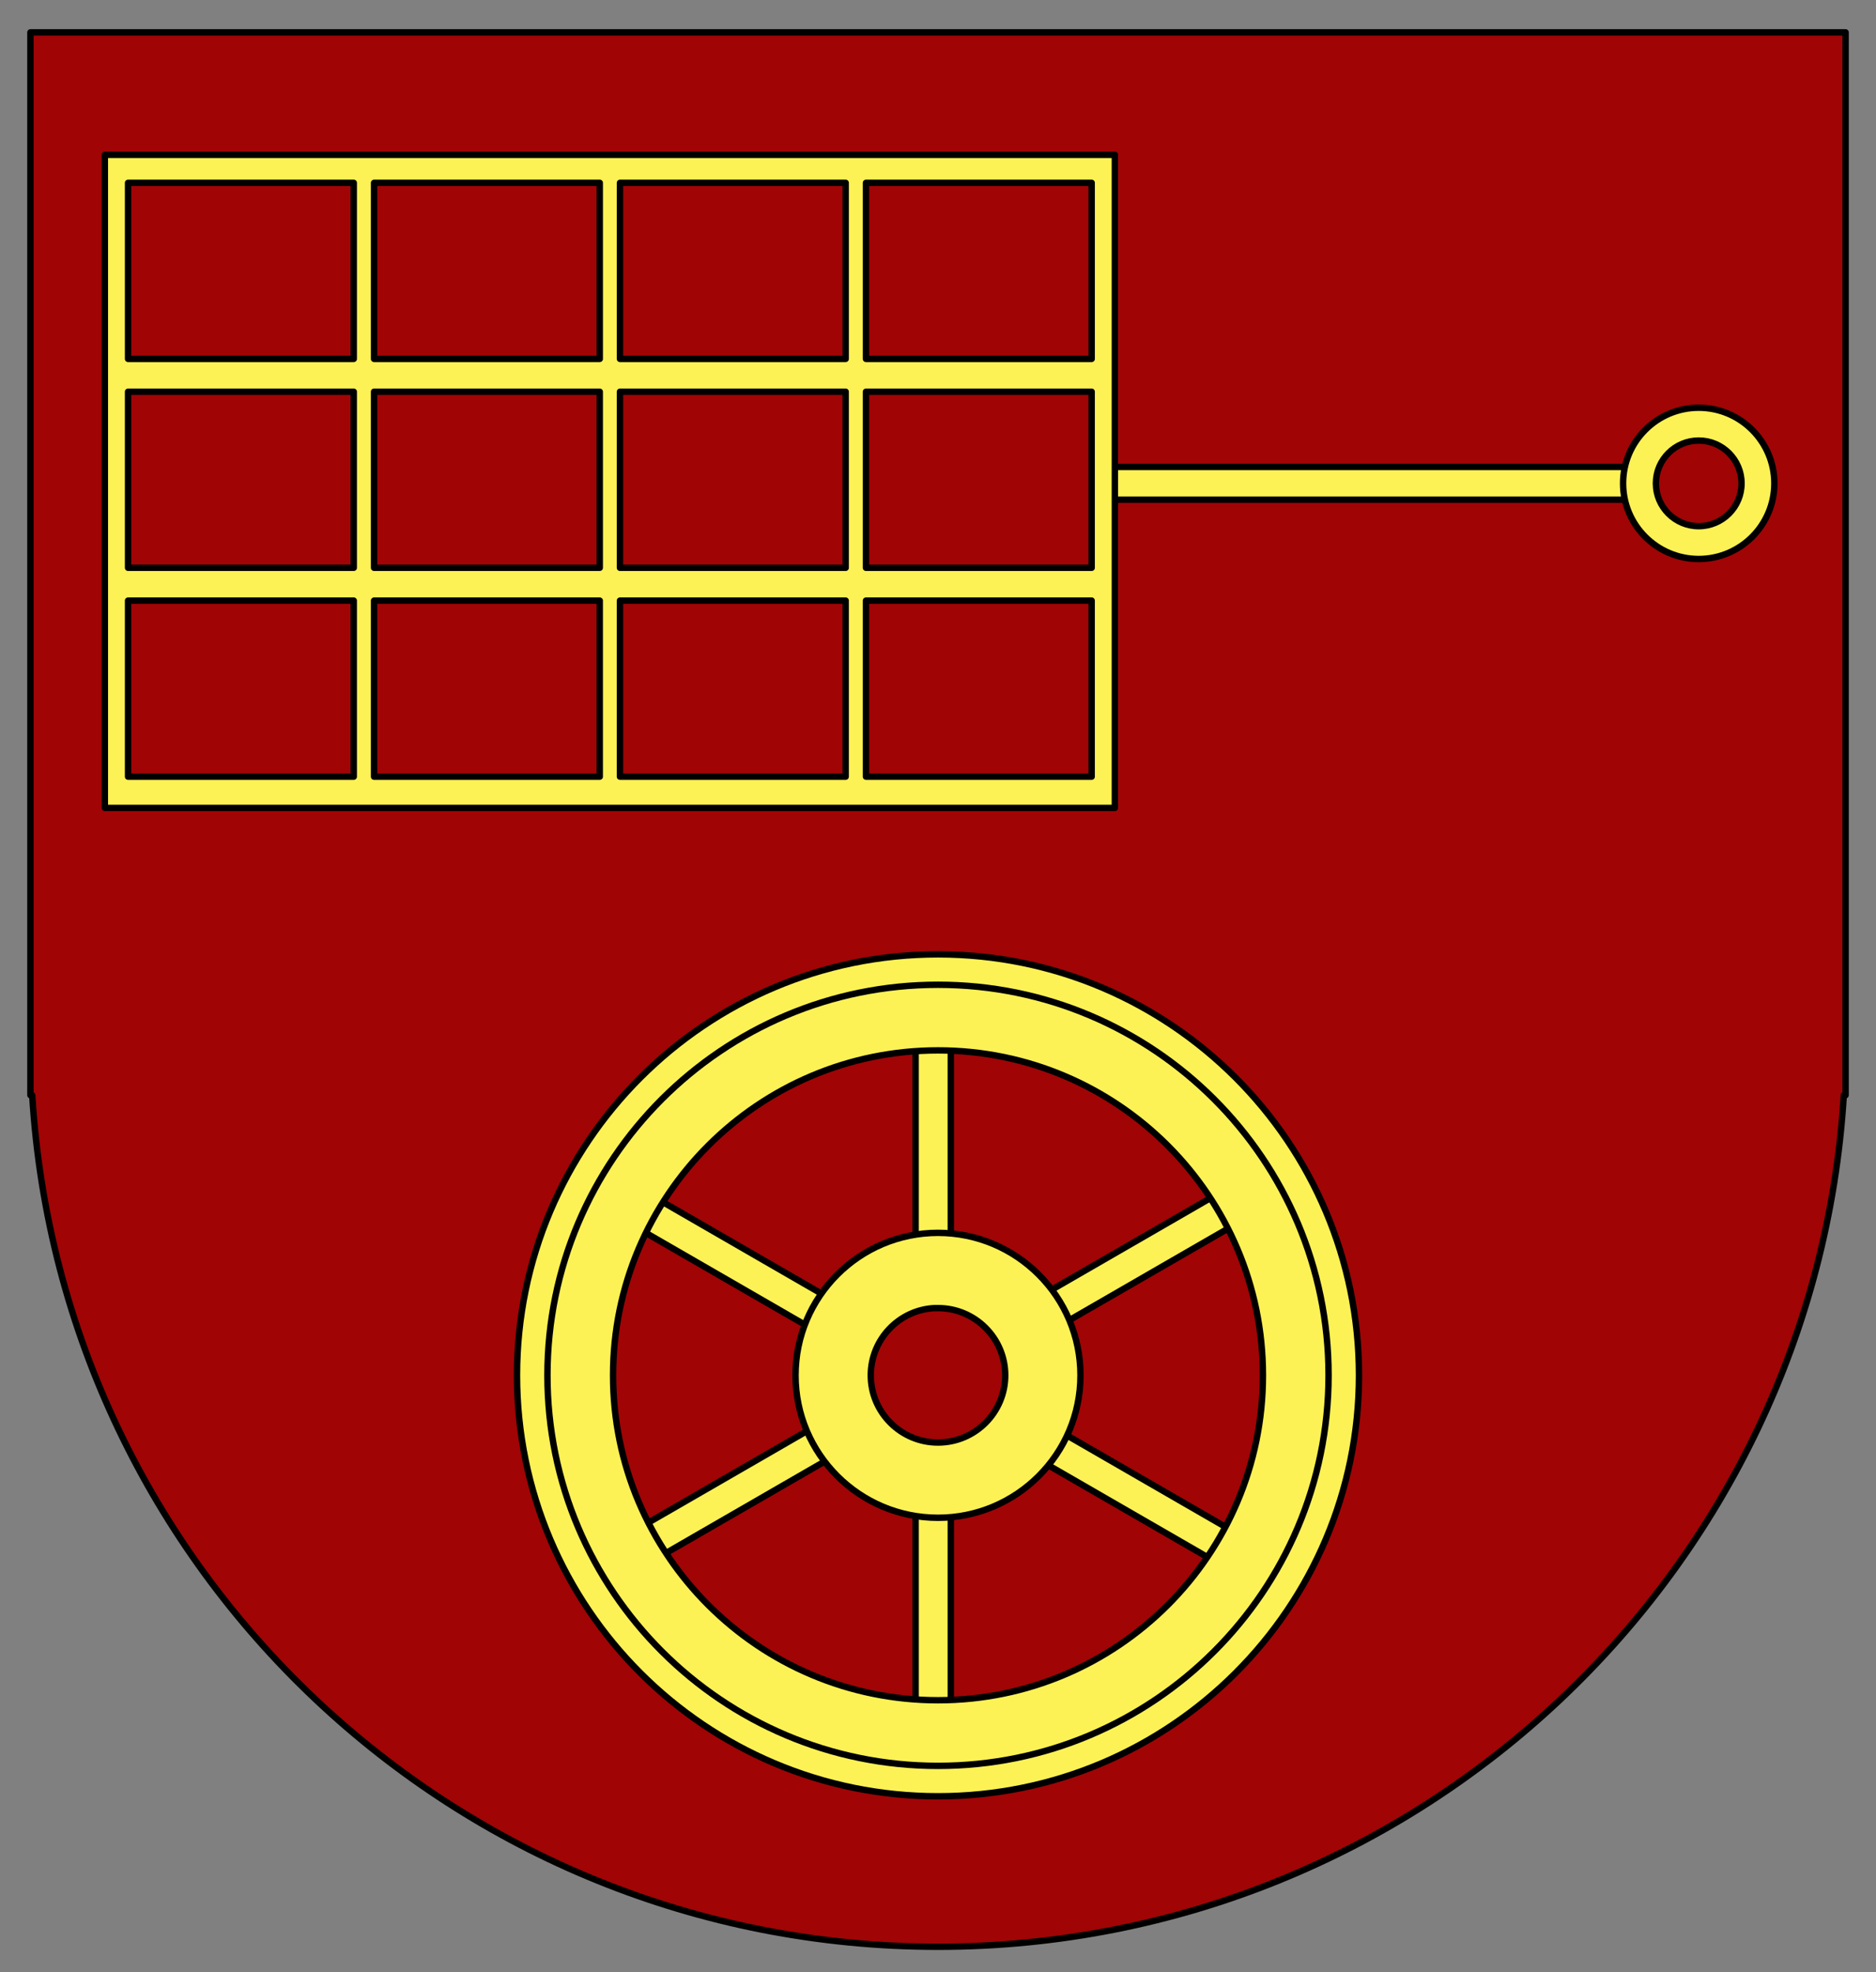
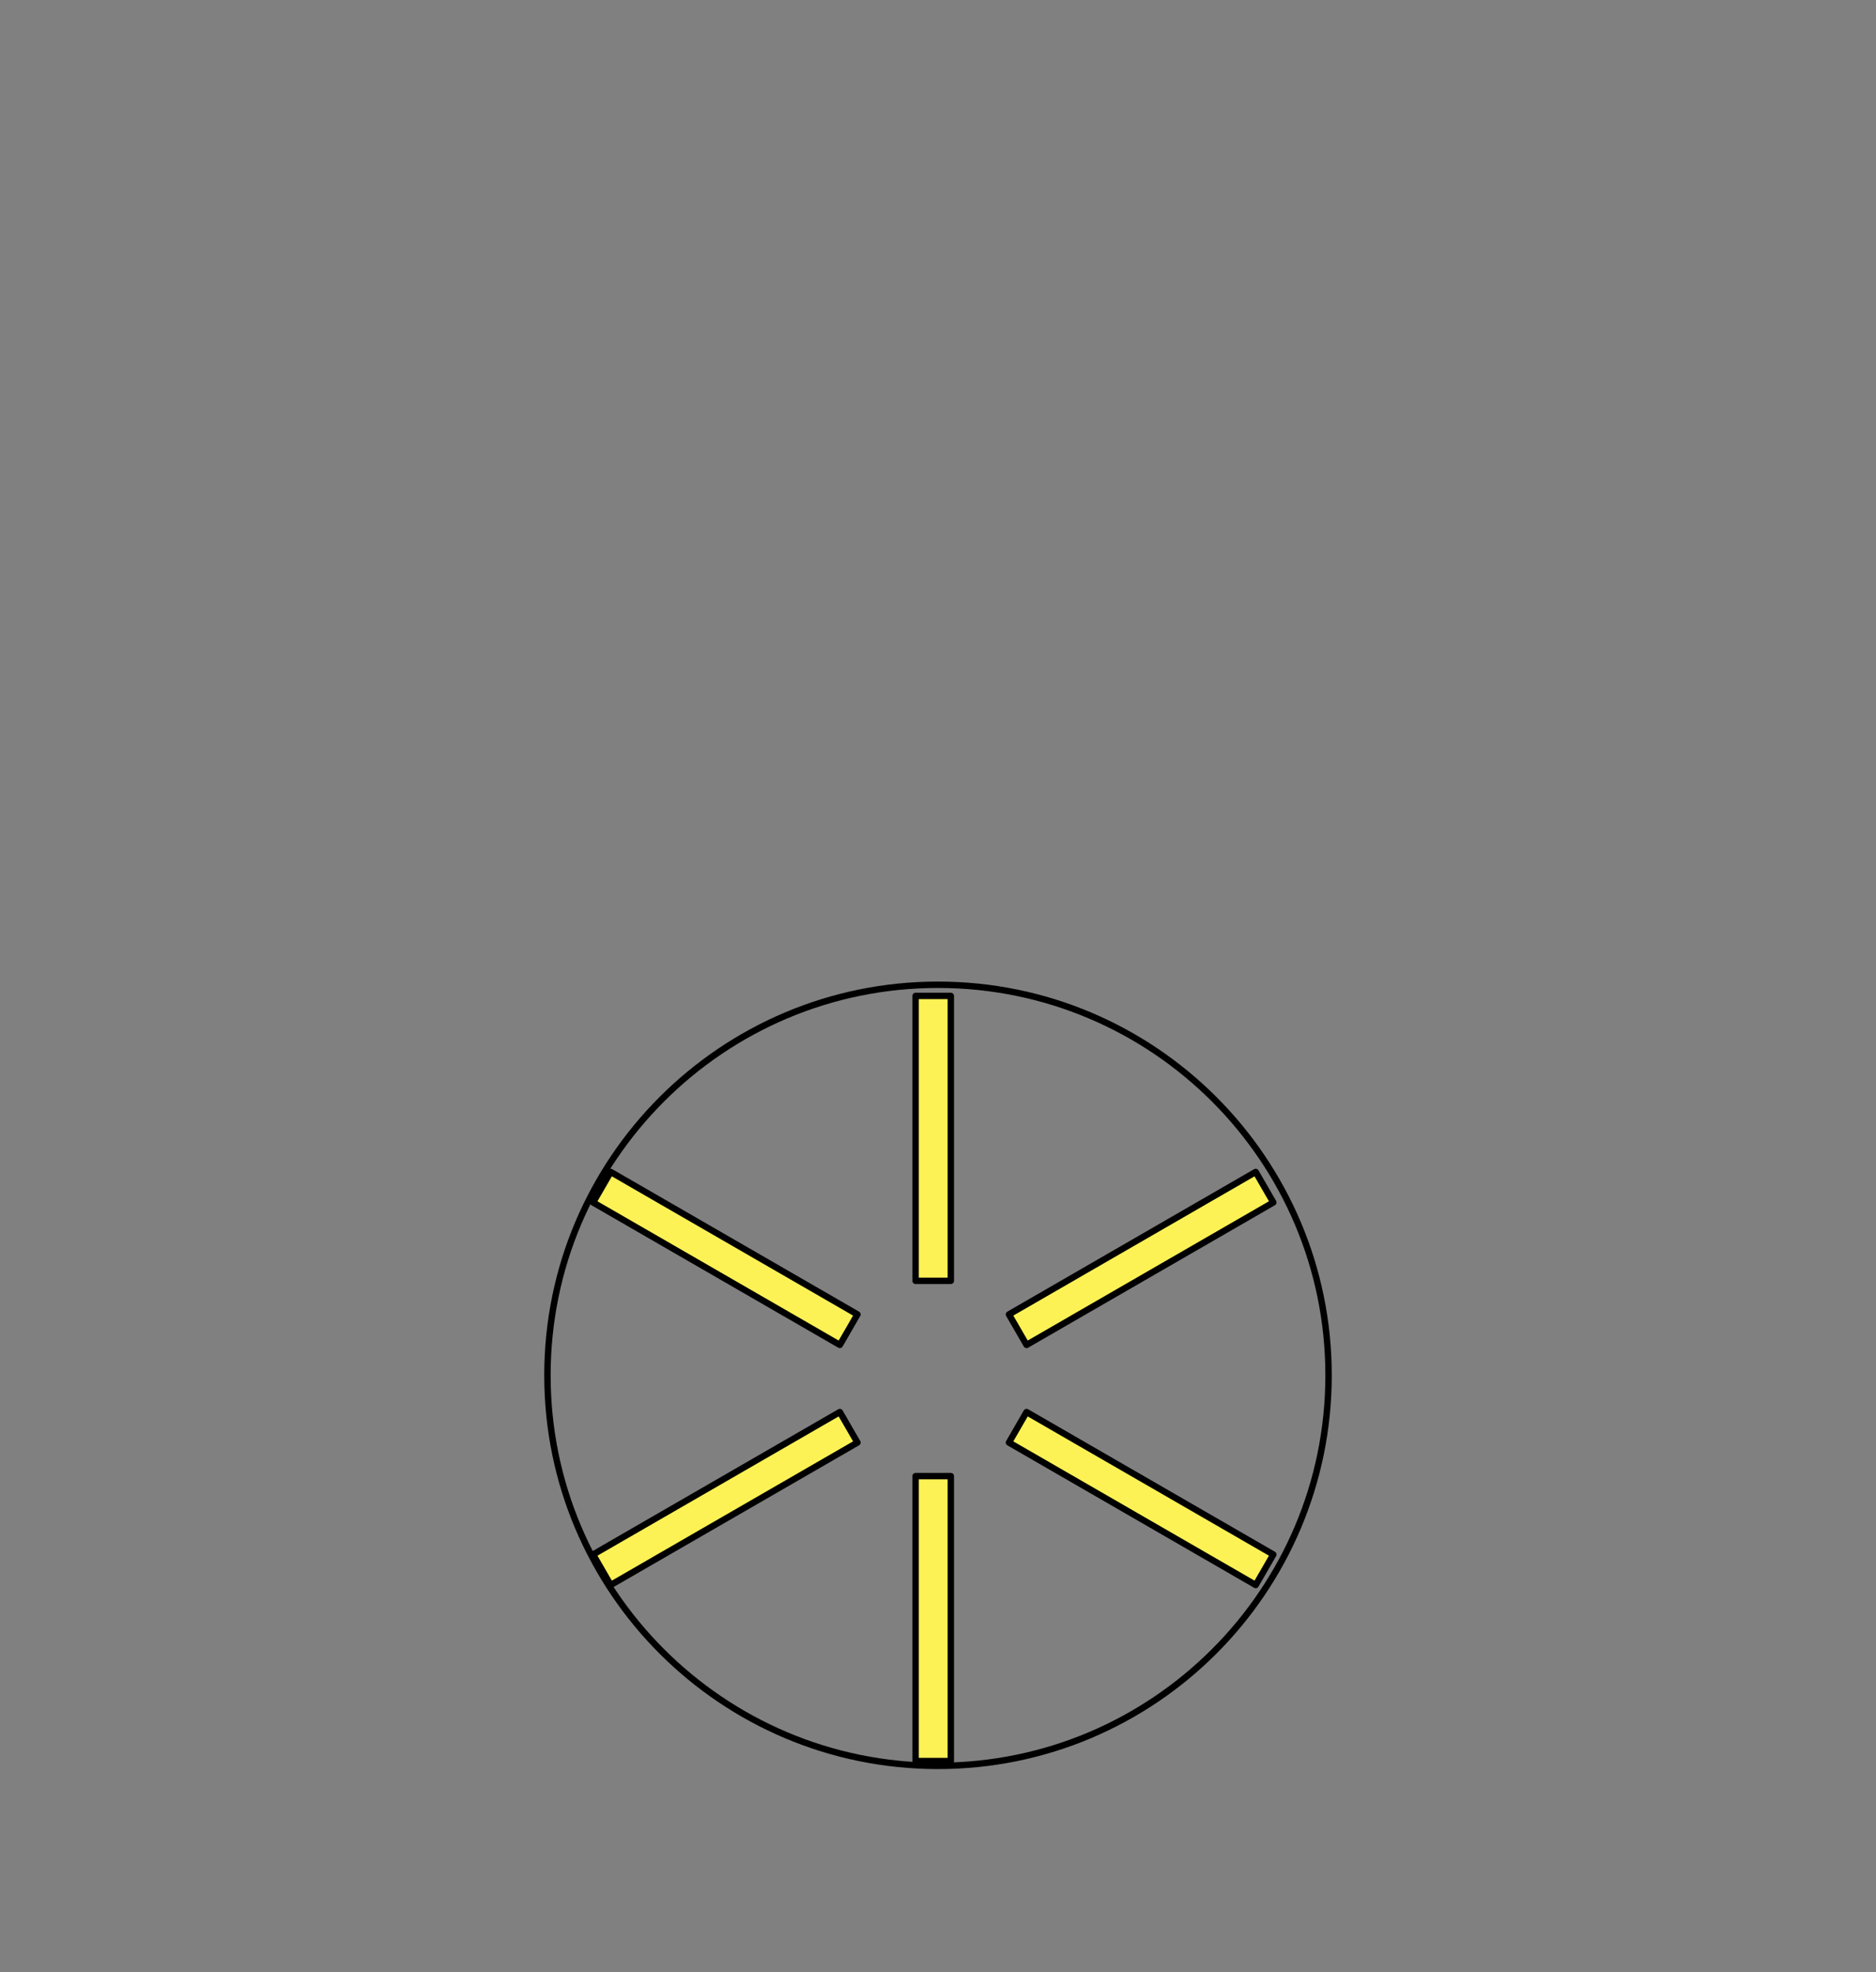
<svg xmlns="http://www.w3.org/2000/svg" xmlns:xlink="http://www.w3.org/1999/xlink" version="1.0" width="586" height="616">
  <rect width="100%" height="100%" fill="#808080" stroke="none" />
  <g style="display:inline">
-     <path d="M86 199.375v332h.563c9.06 148.34 132.33 266 282.937 266 150.606 0 273.876-117.66 282.938-266H653v-332H86z" style="fill:#a00405;fill-opacity:1;fill-rule:nonzero;stroke:#000;stroke-width:2;stroke-linecap:round;stroke-linejoin:round;stroke-miterlimit:4;stroke-opacity:1;stroke-dasharray:none;stroke-dashoffset:0;marker:none;visibility:visible;display:inline;overflow:visible;enable-background:accumulate" transform="translate(-76.5 -189.26)" />
    <g transform="translate(-76.5 -189.26)">
      <use transform="rotate(120 368 619.862)" style="stroke:#000;stroke-width:2;stroke-miterlimit:4;stroke-dasharray:none" width="744.094" height="1052.362" xlink:href="#a" />
      <use transform="rotate(60 368 619.862)" style="stroke:#000;stroke-width:2;stroke-miterlimit:4;stroke-dasharray:none" width="744.094" height="1052.362" xlink:href="#a" />
      <g id="a" style="stroke:#000;stroke-width:2;stroke-miterlimit:4;stroke-dasharray:none">
        <path style="fill:#fdf255;fill-opacity:1;fill-rule:nonzero;stroke:#000;stroke-width:2;stroke-linecap:round;stroke-linejoin:round;stroke-miterlimit:4;stroke-opacity:1;stroke-dasharray:none;stroke-dashoffset:0;marker:none;visibility:visible;display:inline;overflow:visible;enable-background:accumulate" d="M362.5 650.362h11v89h-11zM362.5 500.362h11v89h-11z" />
      </g>
-       <path d="M369.5 487.375c-72.588 0-131.5 58.912-131.5 131.5s58.912 131.5 131.5 131.5S501 691.463 501 618.875s-58.912-131.5-131.5-131.5zm0 30c56.028 0 101.5 45.472 101.5 101.5s-45.472 101.5-101.5 101.5S268 674.903 268 618.875s45.472-101.5 101.5-101.5z" style="fill:#fdf255;fill-opacity:1;fill-rule:nonzero;stroke:#000;stroke-width:2;stroke-linecap:round;stroke-linejoin:round;stroke-miterlimit:4;stroke-opacity:1;stroke-dasharray:none;stroke-dashoffset:0;marker:none;visibility:visible;display:inline;overflow:visible;enable-background:accumulate" />
-       <path d="M369.5 574.375c-24.564 0-44.5 19.936-44.5 44.5s19.936 44.5 44.5 44.5 44.5-19.936 44.5-44.5-19.936-44.5-44.5-44.5zm-1.094 23.5c.358-.018.732 0 1.094 0 11.592 0 21 9.408 21 21s-9.408 21-21 21-21-9.408-21-21c0-11.23 8.816-20.437 19.906-21z" style="fill:#fdf255;fill-opacity:1;fill-rule:nonzero;stroke:#000;stroke-width:2;stroke-linecap:round;stroke-linejoin:round;stroke-miterlimit:4;stroke-opacity:1;stroke-dasharray:none;stroke-dashoffset:0;marker:none;visibility:visible;display:inline;overflow:visible;enable-background:accumulate" />
      <path d="M369.5 496.875c-67.344 0-122 54.656-122 122s54.656 122 122 122 122-54.656 122-122-54.656-122-122-122z" style="fill:none;stroke:#000;stroke-width:2;stroke-linecap:round;stroke-linejoin:round;stroke-miterlimit:4;stroke-opacity:1;stroke-dasharray:none;stroke-dashoffset:0;marker:none;visibility:visible;display:inline;overflow:visible;enable-background:accumulate" />
    </g>
-     <path style="fill:#fdf255;fill-opacity:1;fill-rule:nonzero;stroke:#000;stroke-width:2;stroke-linecap:round;stroke-linejoin:round;stroke-miterlimit:4;stroke-opacity:1;stroke-dasharray:none;stroke-dashoffset:0;marker:none;visibility:visible;display:inline;overflow:visible;enable-background:accumulate" d="M422 335.112h167.5v10.25H422z" transform="translate(-76.5 -189.26)" />
-     <path d="M109.25 237.625v204h315.5v-204h-315.5zm7.25 8.75H187v55h-70.5v-55zm76.844 0h70.5v55h-70.5v-55zm76.812 0h70.5v55h-70.5v-55zm76.844 0h70.5v55H347v-55zm-230.5 65.25H187v55h-70.5v-55zm76.844 0h70.5v55h-70.5v-55zm76.812 0h70.5v55h-70.5v-55zm76.844 0h70.5v55H347v-55zm-230.5 65.25H187v55h-70.5v-55zm76.844 0h70.5v55h-70.5v-55zm76.812 0h70.5v55h-70.5v-55zm76.844 0h70.5v55H347v-55zM607.125 316.625c-13.041 0-23.625 10.584-23.625 23.625s10.584 23.625 23.625 23.625 23.625-10.584 23.625-23.625-10.584-23.625-23.625-23.625zm0 10.25c7.383 0 13.375 5.992 13.375 13.375s-5.992 13.375-13.375 13.375-13.375-5.992-13.375-13.375 5.992-13.375 13.375-13.375z" style="fill:#fdf255;fill-opacity:1;fill-rule:nonzero;stroke:#000;stroke-width:2;stroke-linecap:round;stroke-linejoin:round;stroke-miterlimit:4;stroke-opacity:1;stroke-dasharray:none;stroke-dashoffset:0;marker:none;visibility:visible;display:inline;overflow:visible;enable-background:accumulate" transform="translate(-76.5 -189.26)" />
  </g>
</svg>